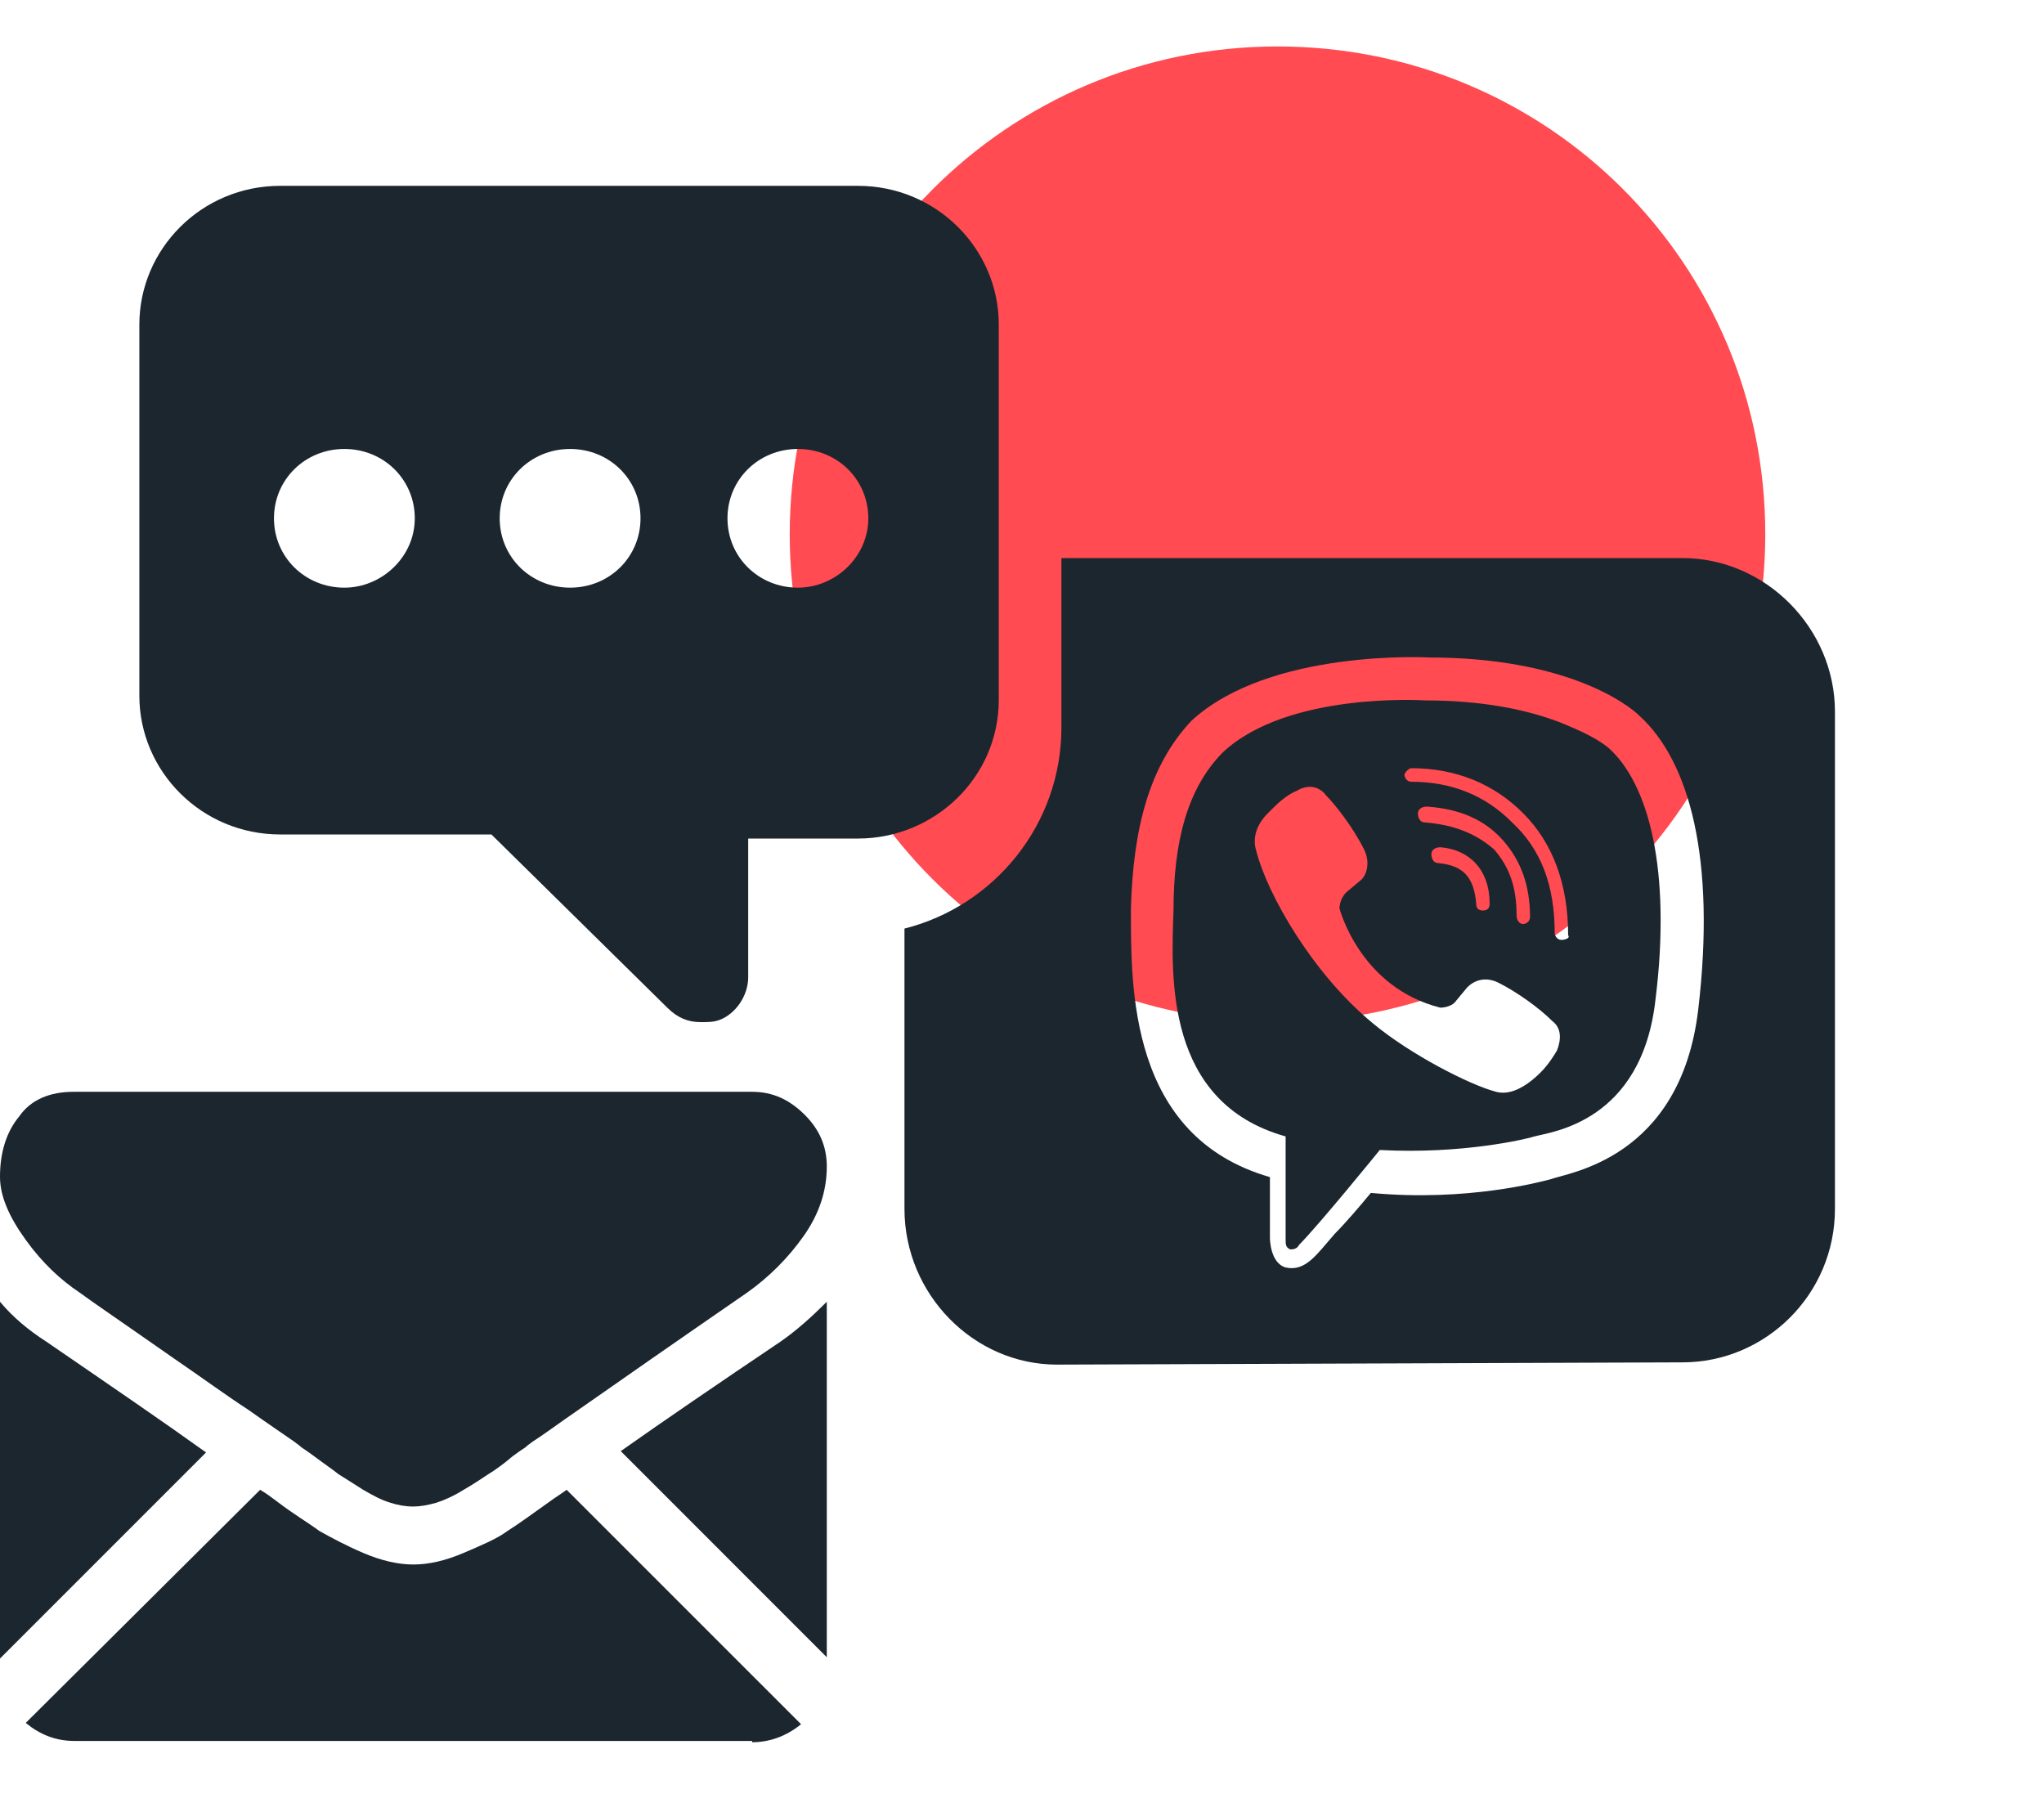
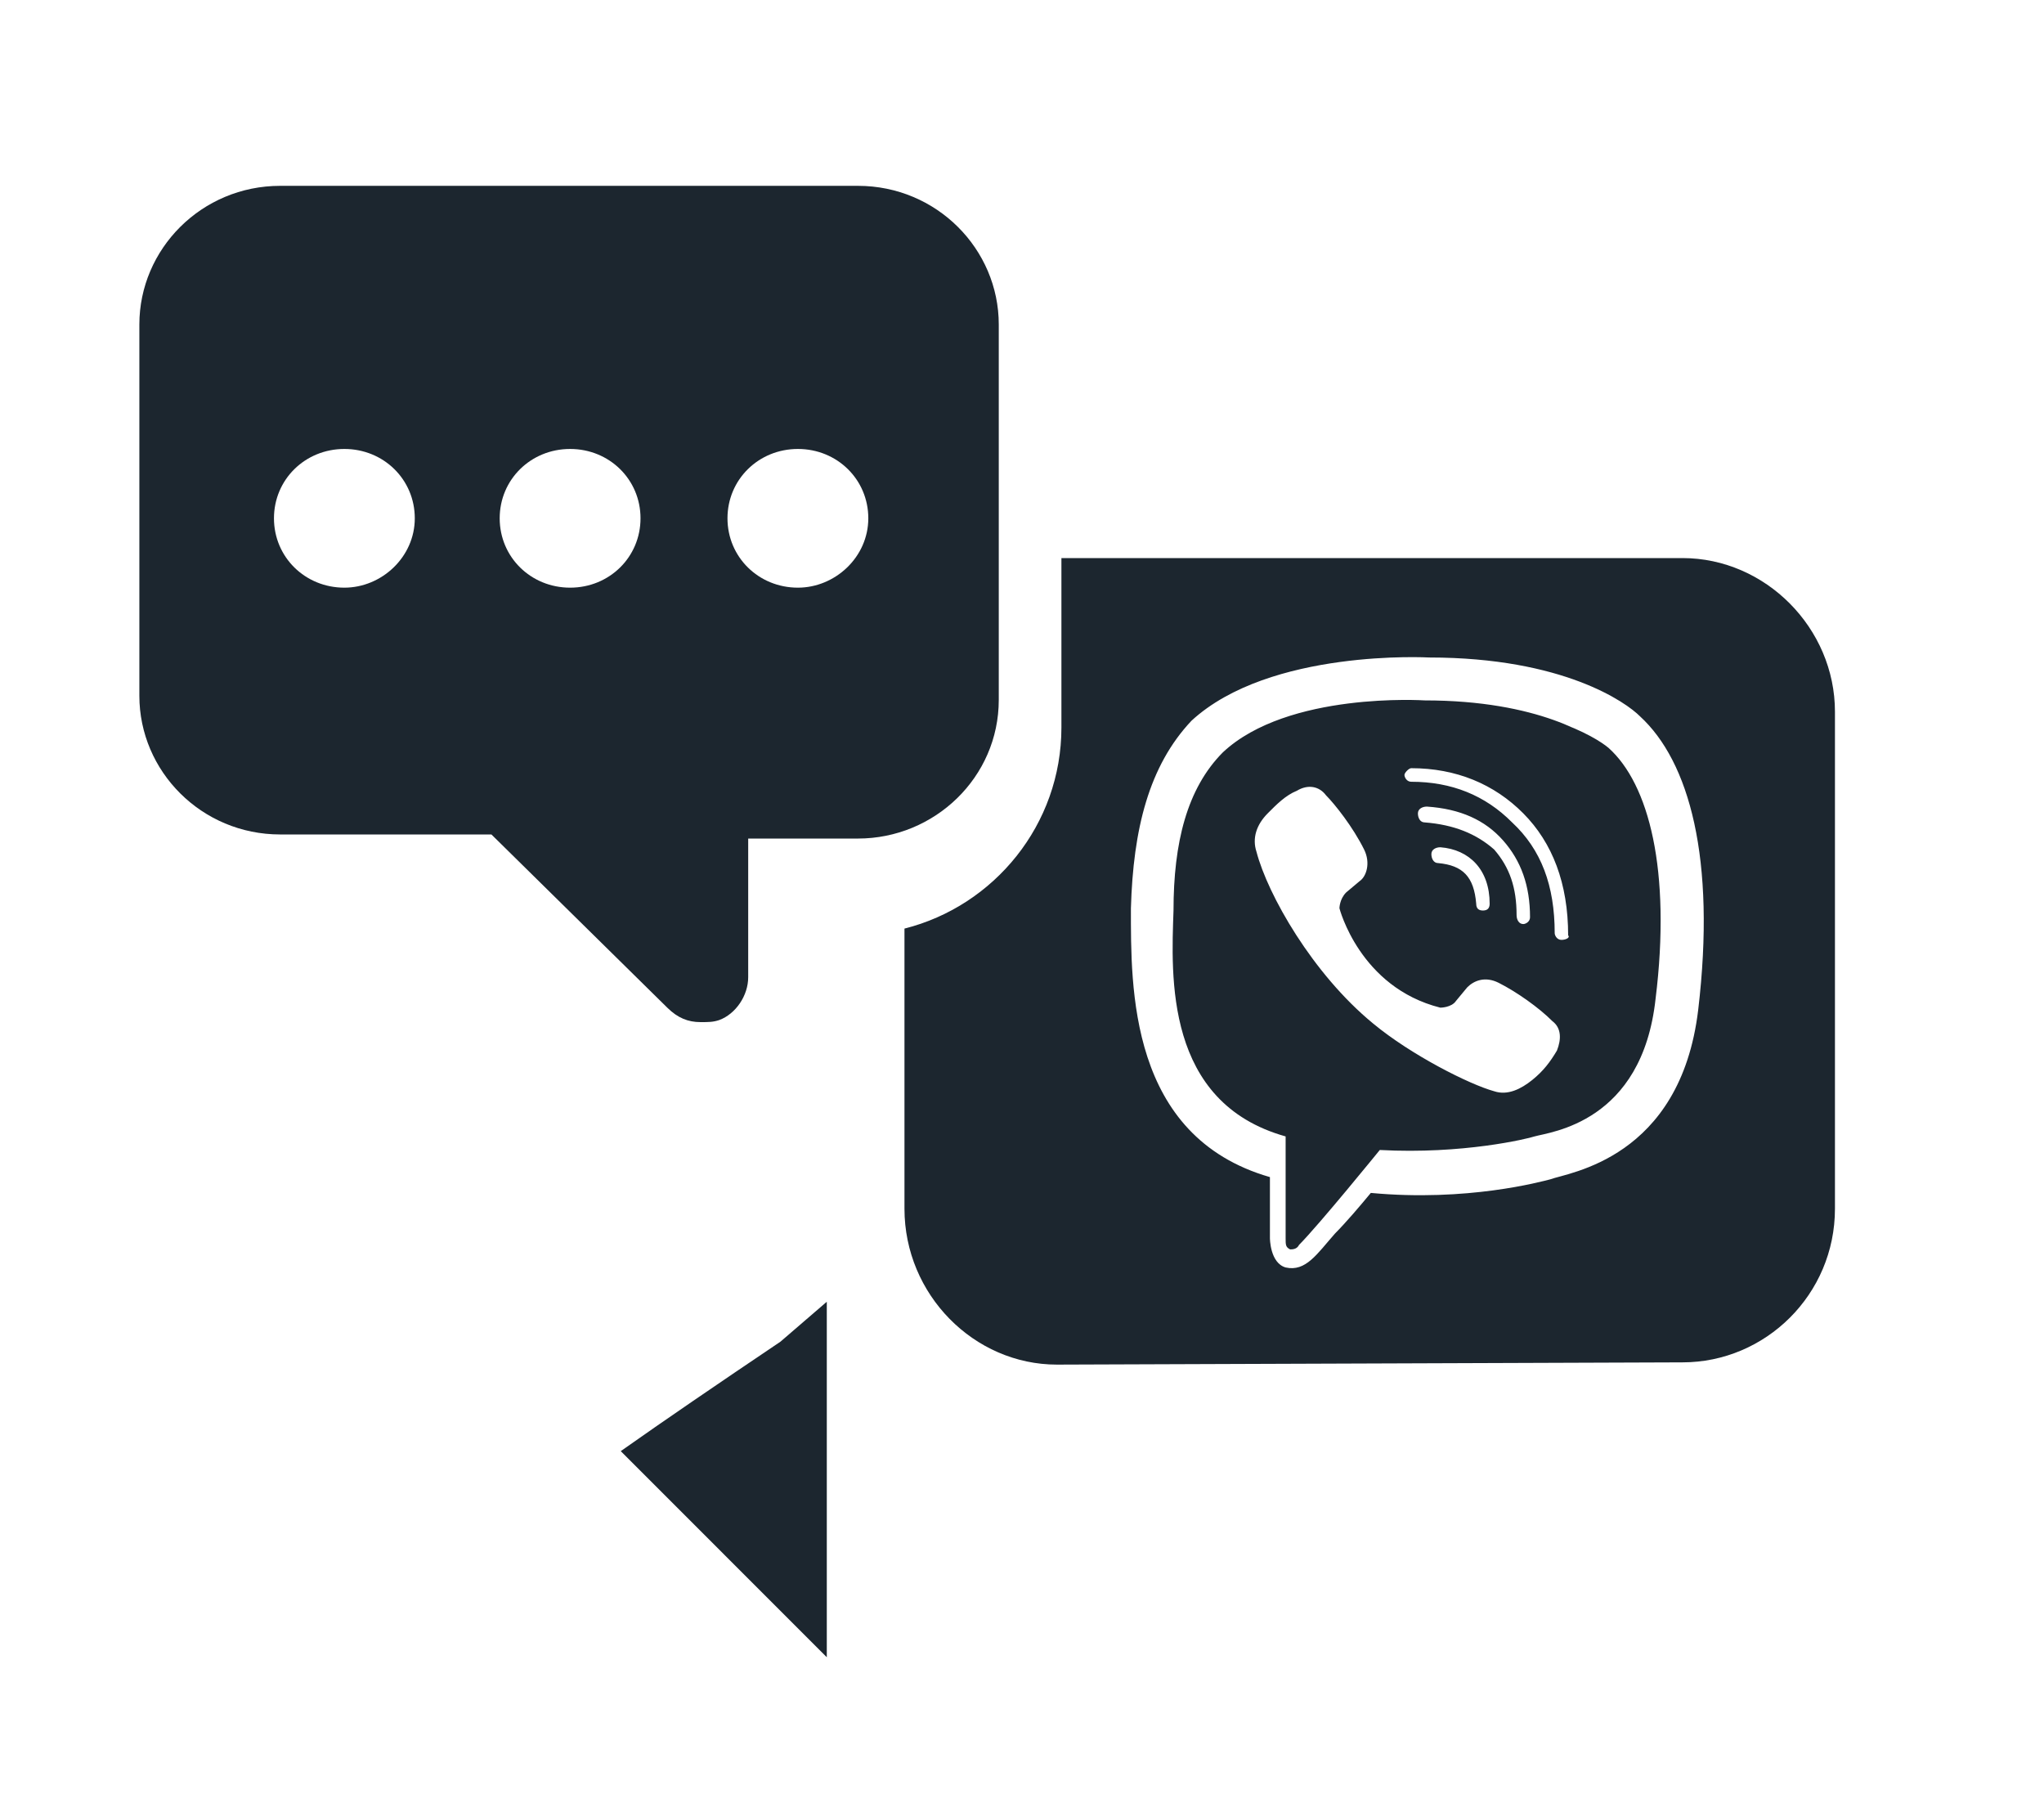
<svg xmlns="http://www.w3.org/2000/svg" width="88" height="78" viewBox="0 0 88 78" fill="none">
-   <path d="M76 23C76 34.545 66.644 44 55 44C43.455 44 34 34.645 34 23C34 11.455 43.355 2 55 2C66.644 2 76 11.355 76 23Z" fill="#FF4B51" />
  <path d="M36.937 8H12.063C8.675 8 6 10.722 6 13.971V29.951C6 33.2 8.675 35.922 12.063 35.922H21.157L28.735 43.385C29.181 43.824 29.627 44 30.161 44C30.518 44 30.696 44 30.964 43.912C31.677 43.649 32.212 42.858 32.212 42.068V36.098H36.937C40.236 36.098 43 33.463 43 30.127V13.971C43 10.722 40.325 8 36.937 8ZM14.826 25.298C13.133 25.298 11.795 23.98 11.795 22.312C11.795 20.644 13.133 19.327 14.826 19.327C16.52 19.327 17.858 20.644 17.858 22.312C17.858 23.98 16.431 25.298 14.826 25.298ZM24.545 25.298C22.851 25.298 21.513 23.98 21.513 22.312C21.513 20.644 22.851 19.327 24.545 19.327C26.239 19.327 27.576 20.644 27.576 22.312C27.576 23.98 26.239 25.298 24.545 25.298ZM34.352 25.298C32.658 25.298 31.32 23.98 31.32 22.312C31.32 20.644 32.658 19.327 34.352 19.327C36.046 19.327 37.383 20.644 37.383 22.312C37.383 23.98 35.957 25.298 34.352 25.298Z" fill="#1C262F" />
  <path d="M69.154 32.194C68.575 31.707 66.258 30.151 61.335 30.151C61.335 30.151 55.447 29.762 52.647 32.388C51.102 33.944 50.523 36.278 50.523 39.196C50.427 42.016 50.137 47.462 55.35 48.921V53.298C55.35 53.59 55.35 53.687 55.543 53.784C55.64 53.784 55.833 53.784 55.929 53.59C56.798 52.714 59.404 49.505 59.404 49.505C62.976 49.699 65.775 49.019 66.065 48.921C66.741 48.727 70.699 48.338 71.278 42.989C71.954 37.543 70.988 33.75 69.154 32.194ZM67.03 45.226C66.741 45.712 66.451 46.101 65.969 46.49C65.486 46.879 64.907 47.171 64.328 46.976C63.266 46.684 60.756 45.42 59.115 44.059C56.508 41.919 54.578 38.515 54.095 36.667C53.902 36.084 54.095 35.5 54.578 35.014C54.964 34.625 55.35 34.236 55.833 34.041C56.315 33.75 56.798 33.847 57.088 34.236C57.474 34.625 58.246 35.598 58.729 36.57C59.018 37.154 58.825 37.737 58.535 37.932L57.956 38.418C57.667 38.71 57.667 39.099 57.667 39.099C57.667 39.099 58.535 42.503 62.011 43.378C62.011 43.378 62.493 43.378 62.686 43.086L63.169 42.503C63.459 42.211 63.941 42.016 64.521 42.308C65.293 42.697 66.258 43.378 66.837 43.961C67.224 44.253 67.224 44.739 67.03 45.226ZM61.335 35.403C61.142 35.403 61.045 35.209 61.045 35.014C61.045 34.82 61.239 34.722 61.431 34.722C62.88 34.82 63.941 35.306 64.714 36.181C65.486 37.056 65.872 38.126 65.872 39.488C65.872 39.682 65.679 39.779 65.582 39.779C65.389 39.779 65.293 39.585 65.293 39.391C65.293 38.223 65.003 37.348 64.328 36.57C63.555 35.889 62.59 35.5 61.335 35.403ZM64.134 38.904C64.134 39.099 64.038 39.196 63.845 39.196C63.652 39.196 63.555 39.099 63.555 38.904C63.459 37.737 62.976 37.251 61.914 37.154C61.721 37.154 61.625 36.959 61.625 36.765C61.625 36.57 61.818 36.473 62.011 36.473C63.266 36.57 64.134 37.445 64.134 38.904ZM67.224 40.46C67.03 40.46 66.934 40.266 66.934 40.169C66.934 38.126 66.355 36.57 65.1 35.403C63.941 34.236 62.493 33.653 60.756 33.653C60.563 33.653 60.466 33.458 60.466 33.361C60.466 33.264 60.659 33.069 60.756 33.069C62.686 33.069 64.328 33.75 65.582 35.014C66.837 36.278 67.513 38.029 67.513 40.266C67.61 40.363 67.416 40.46 67.224 40.46ZM69.154 32.194C68.575 31.707 66.258 30.151 61.335 30.151C61.335 30.151 55.447 29.762 52.647 32.388C51.102 33.944 50.523 36.278 50.523 39.196C50.427 42.016 50.137 47.462 55.35 48.921V53.298C55.35 53.59 55.35 53.687 55.543 53.784C55.64 53.784 55.833 53.784 55.929 53.59C56.798 52.714 59.404 49.505 59.404 49.505C62.976 49.699 65.775 49.019 66.065 48.921C66.741 48.727 70.699 48.338 71.278 42.989C71.954 37.543 70.988 33.75 69.154 32.194ZM67.03 45.226C66.741 45.712 66.451 46.101 65.969 46.49C65.486 46.879 64.907 47.171 64.328 46.976C63.266 46.684 60.756 45.42 59.115 44.059C56.508 41.919 54.578 38.515 54.095 36.667C53.902 36.084 54.095 35.5 54.578 35.014C54.964 34.625 55.35 34.236 55.833 34.041C56.315 33.75 56.798 33.847 57.088 34.236C57.474 34.625 58.246 35.598 58.729 36.57C59.018 37.154 58.825 37.737 58.535 37.932L57.956 38.418C57.667 38.71 57.667 39.099 57.667 39.099C57.667 39.099 58.535 42.503 62.011 43.378C62.011 43.378 62.493 43.378 62.686 43.086L63.169 42.503C63.459 42.211 63.941 42.016 64.521 42.308C65.293 42.697 66.258 43.378 66.837 43.961C67.224 44.253 67.224 44.739 67.03 45.226ZM61.335 35.403C61.142 35.403 61.045 35.209 61.045 35.014C61.045 34.82 61.239 34.722 61.431 34.722C62.88 34.82 63.941 35.306 64.714 36.181C65.486 37.056 65.872 38.126 65.872 39.488C65.872 39.682 65.679 39.779 65.582 39.779C65.389 39.779 65.293 39.585 65.293 39.391C65.293 38.223 65.003 37.348 64.328 36.57C63.555 35.889 62.59 35.5 61.335 35.403ZM64.134 38.904C64.134 39.099 64.038 39.196 63.845 39.196C63.652 39.196 63.555 39.099 63.555 38.904C63.459 37.737 62.976 37.251 61.914 37.154C61.721 37.154 61.625 36.959 61.625 36.765C61.625 36.57 61.818 36.473 62.011 36.473C63.266 36.57 64.134 37.445 64.134 38.904ZM67.224 40.46C67.03 40.46 66.934 40.266 66.934 40.169C66.934 38.126 66.355 36.57 65.1 35.403C63.941 34.236 62.493 33.653 60.756 33.653C60.563 33.653 60.466 33.458 60.466 33.361C60.466 33.264 60.659 33.069 60.756 33.069C62.686 33.069 64.328 33.75 65.582 35.014C66.837 36.278 67.513 38.029 67.513 40.266C67.61 40.363 67.416 40.46 67.224 40.46ZM69.154 32.194C68.575 31.707 66.258 30.151 61.335 30.151C61.335 30.151 55.447 29.762 52.647 32.388C51.102 33.944 50.523 36.278 50.523 39.196C50.427 42.016 50.137 47.462 55.35 48.921V53.298C55.35 53.59 55.35 53.687 55.543 53.784C55.64 53.784 55.833 53.784 55.929 53.59C56.798 52.714 59.404 49.505 59.404 49.505C62.976 49.699 65.775 49.019 66.065 48.921C66.741 48.727 70.699 48.338 71.278 42.989C71.954 37.543 70.988 33.75 69.154 32.194ZM67.03 45.226C66.741 45.712 66.451 46.101 65.969 46.49C65.486 46.879 64.907 47.171 64.328 46.976C63.266 46.684 60.756 45.42 59.115 44.059C56.508 41.919 54.578 38.515 54.095 36.667C53.902 36.084 54.095 35.5 54.578 35.014C54.964 34.625 55.35 34.236 55.833 34.041C56.315 33.75 56.798 33.847 57.088 34.236C57.474 34.625 58.246 35.598 58.729 36.57C59.018 37.154 58.825 37.737 58.535 37.932L57.956 38.418C57.667 38.71 57.667 39.099 57.667 39.099C57.667 39.099 58.535 42.503 62.011 43.378C62.011 43.378 62.493 43.378 62.686 43.086L63.169 42.503C63.459 42.211 63.941 42.016 64.521 42.308C65.293 42.697 66.258 43.378 66.837 43.961C67.224 44.253 67.224 44.739 67.03 45.226ZM61.335 35.403C61.142 35.403 61.045 35.209 61.045 35.014C61.045 34.82 61.239 34.722 61.431 34.722C62.88 34.82 63.941 35.306 64.714 36.181C65.486 37.056 65.872 38.126 65.872 39.488C65.872 39.682 65.679 39.779 65.582 39.779C65.389 39.779 65.293 39.585 65.293 39.391C65.293 38.223 65.003 37.348 64.328 36.57C63.555 35.889 62.59 35.5 61.335 35.403ZM64.134 38.904C64.134 39.099 64.038 39.196 63.845 39.196C63.652 39.196 63.555 39.099 63.555 38.904C63.459 37.737 62.976 37.251 61.914 37.154C61.721 37.154 61.625 36.959 61.625 36.765C61.625 36.57 61.818 36.473 62.011 36.473C63.266 36.57 64.134 37.445 64.134 38.904ZM67.224 40.46C67.03 40.46 66.934 40.266 66.934 40.169C66.934 38.126 66.355 36.57 65.1 35.403C63.941 34.236 62.493 33.653 60.756 33.653C60.563 33.653 60.466 33.458 60.466 33.361C60.466 33.264 60.659 33.069 60.756 33.069C62.686 33.069 64.328 33.75 65.582 35.014C66.837 36.278 67.513 38.029 67.513 40.266C67.61 40.363 67.416 40.46 67.224 40.46ZM69.154 32.194C68.575 31.707 66.258 30.151 61.335 30.151C61.335 30.151 55.447 29.762 52.647 32.388C51.102 33.944 50.523 36.278 50.523 39.196C50.427 42.016 50.137 47.462 55.35 48.921V53.298C55.35 53.59 55.35 53.687 55.543 53.784C55.64 53.784 55.833 53.784 55.929 53.59C56.798 52.714 59.404 49.505 59.404 49.505C62.976 49.699 65.775 49.019 66.065 48.921C66.741 48.727 70.699 48.338 71.278 42.989C71.954 37.543 70.988 33.75 69.154 32.194ZM67.03 45.226C66.741 45.712 66.451 46.101 65.969 46.49C65.486 46.879 64.907 47.171 64.328 46.976C63.266 46.684 60.756 45.42 59.115 44.059C56.508 41.919 54.578 38.515 54.095 36.667C53.902 36.084 54.095 35.5 54.578 35.014C54.964 34.625 55.35 34.236 55.833 34.041C56.315 33.75 56.798 33.847 57.088 34.236C57.474 34.625 58.246 35.598 58.729 36.57C59.018 37.154 58.825 37.737 58.535 37.932L57.956 38.418C57.667 38.71 57.667 39.099 57.667 39.099C57.667 39.099 58.535 42.503 62.011 43.378C62.011 43.378 62.493 43.378 62.686 43.086L63.169 42.503C63.459 42.211 63.941 42.016 64.521 42.308C65.293 42.697 66.258 43.378 66.837 43.961C67.224 44.253 67.224 44.739 67.03 45.226ZM61.335 35.403C61.142 35.403 61.045 35.209 61.045 35.014C61.045 34.82 61.239 34.722 61.431 34.722C62.88 34.82 63.941 35.306 64.714 36.181C65.486 37.056 65.872 38.126 65.872 39.488C65.872 39.682 65.679 39.779 65.582 39.779C65.389 39.779 65.293 39.585 65.293 39.391C65.293 38.223 65.003 37.348 64.328 36.57C63.555 35.889 62.59 35.5 61.335 35.403ZM64.134 38.904C64.134 39.099 64.038 39.196 63.845 39.196C63.652 39.196 63.555 39.099 63.555 38.904C63.459 37.737 62.976 37.251 61.914 37.154C61.721 37.154 61.625 36.959 61.625 36.765C61.625 36.57 61.818 36.473 62.011 36.473C63.266 36.57 64.134 37.445 64.134 38.904ZM67.224 40.46C67.03 40.46 66.934 40.266 66.934 40.169C66.934 38.126 66.355 36.57 65.1 35.403C63.941 34.236 62.493 33.653 60.756 33.653C60.563 33.653 60.466 33.458 60.466 33.361C60.466 33.264 60.659 33.069 60.756 33.069C62.686 33.069 64.328 33.75 65.582 35.014C66.837 36.278 67.513 38.029 67.513 40.266C67.61 40.363 67.416 40.46 67.224 40.46ZM72.436 24.024H45.697V31.318C45.697 35.5 42.801 39.002 38.94 39.974V52.033C38.94 55.729 41.932 58.744 45.504 58.744L72.436 58.647C76.008 58.647 79 55.729 79 52.033V30.638C79 27.039 76.008 24.024 72.436 24.024ZM73.112 43.475C72.34 49.894 67.513 50.477 66.741 50.769C66.355 50.866 63.169 51.742 59.018 51.353C58.535 51.936 57.956 52.617 57.474 53.103C56.701 53.978 56.219 54.757 55.35 54.562C54.674 54.367 54.674 53.298 54.674 53.298V50.672C48.593 48.921 48.689 42.503 48.689 39.099C48.786 35.695 49.462 32.972 51.296 31.027C54.674 27.915 61.528 28.304 61.528 28.304C67.32 28.304 70.023 30.249 70.602 30.832C72.726 32.777 73.884 36.959 73.112 43.475ZM61.335 30.151C61.335 30.151 55.447 29.762 52.647 32.388C51.102 33.944 50.523 36.278 50.523 39.196C50.427 42.016 50.137 47.462 55.35 48.921V53.298C55.35 53.59 55.35 53.687 55.543 53.784C55.64 53.784 55.833 53.784 55.929 53.59C56.798 52.714 59.404 49.505 59.404 49.505C62.976 49.699 65.775 49.019 66.065 48.921C66.741 48.727 70.699 48.338 71.278 42.989C71.954 37.445 70.988 33.75 69.251 32.194C68.671 31.707 66.258 30.249 61.335 30.151ZM67.03 45.226C66.741 45.712 66.451 46.101 65.969 46.49C65.486 46.879 64.907 47.171 64.328 46.976C63.266 46.684 60.756 45.42 59.115 44.059C56.508 41.919 54.578 38.515 54.095 36.667C53.902 36.084 54.095 35.5 54.578 35.014C54.964 34.625 55.35 34.236 55.833 34.041C56.315 33.75 56.798 33.847 57.088 34.236C57.474 34.625 58.246 35.598 58.729 36.57C59.018 37.154 58.825 37.737 58.535 37.932L57.956 38.418C57.667 38.71 57.667 39.099 57.667 39.099C57.667 39.099 58.535 42.503 62.011 43.378C62.011 43.378 62.493 43.378 62.686 43.086L63.169 42.503C63.459 42.211 63.941 42.016 64.521 42.308C65.293 42.697 66.258 43.378 66.837 43.961C67.224 44.253 67.224 44.739 67.03 45.226ZM61.335 35.403C61.142 35.403 61.045 35.209 61.045 35.014C61.045 34.82 61.239 34.722 61.431 34.722C62.88 34.82 63.941 35.306 64.714 36.181C65.486 37.056 65.872 38.126 65.872 39.488C65.872 39.682 65.679 39.779 65.582 39.779C65.389 39.779 65.293 39.585 65.293 39.391C65.293 38.223 65.003 37.348 64.328 36.57C63.555 35.889 62.59 35.5 61.335 35.403ZM64.134 38.904C64.134 39.099 64.038 39.196 63.845 39.196C63.652 39.196 63.555 39.099 63.555 38.904C63.459 37.737 62.976 37.251 61.914 37.154C61.721 37.154 61.625 36.959 61.625 36.765C61.625 36.57 61.818 36.473 62.011 36.473C63.266 36.57 64.134 37.445 64.134 38.904ZM67.224 40.46C67.03 40.46 66.934 40.266 66.934 40.169C66.934 38.126 66.355 36.57 65.1 35.403C63.941 34.236 62.493 33.653 60.756 33.653C60.563 33.653 60.466 33.458 60.466 33.361C60.466 33.264 60.659 33.069 60.756 33.069C62.686 33.069 64.328 33.75 65.582 35.014C66.837 36.278 67.513 38.029 67.513 40.266C67.61 40.363 67.416 40.46 67.224 40.46ZM69.154 32.194C68.575 31.707 66.258 30.151 61.335 30.151C61.335 30.151 55.447 29.762 52.647 32.388C51.102 33.944 50.523 36.278 50.523 39.196C50.427 42.016 50.137 47.462 55.35 48.921V53.298C55.35 53.59 55.35 53.687 55.543 53.784C55.64 53.784 55.833 53.784 55.929 53.59C56.798 52.714 59.404 49.505 59.404 49.505C62.976 49.699 65.775 49.019 66.065 48.921C66.741 48.727 70.699 48.338 71.278 42.989C71.954 37.543 70.988 33.75 69.154 32.194ZM67.03 45.226C66.741 45.712 66.451 46.101 65.969 46.49C65.486 46.879 64.907 47.171 64.328 46.976C63.266 46.684 60.756 45.42 59.115 44.059C56.508 41.919 54.578 38.515 54.095 36.667C53.902 36.084 54.095 35.5 54.578 35.014C54.964 34.625 55.35 34.236 55.833 34.041C56.315 33.75 56.798 33.847 57.088 34.236C57.474 34.625 58.246 35.598 58.729 36.57C59.018 37.154 58.825 37.737 58.535 37.932L57.956 38.418C57.667 38.71 57.667 39.099 57.667 39.099C57.667 39.099 58.535 42.503 62.011 43.378C62.011 43.378 62.493 43.378 62.686 43.086L63.169 42.503C63.459 42.211 63.941 42.016 64.521 42.308C65.293 42.697 66.258 43.378 66.837 43.961C67.224 44.253 67.224 44.739 67.03 45.226ZM61.335 35.403C61.142 35.403 61.045 35.209 61.045 35.014C61.045 34.82 61.239 34.722 61.431 34.722C62.88 34.82 63.941 35.306 64.714 36.181C65.486 37.056 65.872 38.126 65.872 39.488C65.872 39.682 65.679 39.779 65.582 39.779C65.389 39.779 65.293 39.585 65.293 39.391C65.293 38.223 65.003 37.348 64.328 36.57C63.555 35.889 62.59 35.5 61.335 35.403ZM64.134 38.904C64.134 39.099 64.038 39.196 63.845 39.196C63.652 39.196 63.555 39.099 63.555 38.904C63.459 37.737 62.976 37.251 61.914 37.154C61.721 37.154 61.625 36.959 61.625 36.765C61.625 36.57 61.818 36.473 62.011 36.473C63.266 36.57 64.134 37.445 64.134 38.904ZM67.224 40.46C67.03 40.46 66.934 40.266 66.934 40.169C66.934 38.126 66.355 36.57 65.1 35.403C63.941 34.236 62.493 33.653 60.756 33.653C60.563 33.653 60.466 33.458 60.466 33.361C60.466 33.264 60.659 33.069 60.756 33.069C62.686 33.069 64.328 33.75 65.582 35.014C66.837 36.278 67.513 38.029 67.513 40.266C67.61 40.363 67.416 40.46 67.224 40.46ZM69.154 32.194C68.575 31.707 66.258 30.151 61.335 30.151C61.335 30.151 55.447 29.762 52.647 32.388C51.102 33.944 50.523 36.278 50.523 39.196C50.427 42.016 50.137 47.462 55.35 48.921V53.298C55.35 53.59 55.35 53.687 55.543 53.784C55.64 53.784 55.833 53.784 55.929 53.59C56.798 52.714 59.404 49.505 59.404 49.505C62.976 49.699 65.775 49.019 66.065 48.921C66.741 48.727 70.699 48.338 71.278 42.989C71.954 37.543 70.988 33.75 69.154 32.194ZM67.03 45.226C66.741 45.712 66.451 46.101 65.969 46.49C65.486 46.879 64.907 47.171 64.328 46.976C63.266 46.684 60.756 45.42 59.115 44.059C56.508 41.919 54.578 38.515 54.095 36.667C53.902 36.084 54.095 35.5 54.578 35.014C54.964 34.625 55.35 34.236 55.833 34.041C56.315 33.75 56.798 33.847 57.088 34.236C57.474 34.625 58.246 35.598 58.729 36.57C59.018 37.154 58.825 37.737 58.535 37.932L57.956 38.418C57.667 38.71 57.667 39.099 57.667 39.099C57.667 39.099 58.535 42.503 62.011 43.378C62.011 43.378 62.493 43.378 62.686 43.086L63.169 42.503C63.459 42.211 63.941 42.016 64.521 42.308C65.293 42.697 66.258 43.378 66.837 43.961C67.224 44.253 67.224 44.739 67.03 45.226ZM61.335 35.403C61.142 35.403 61.045 35.209 61.045 35.014C61.045 34.82 61.239 34.722 61.431 34.722C62.88 34.82 63.941 35.306 64.714 36.181C65.486 37.056 65.872 38.126 65.872 39.488C65.872 39.682 65.679 39.779 65.582 39.779C65.389 39.779 65.293 39.585 65.293 39.391C65.293 38.223 65.003 37.348 64.328 36.57C63.555 35.889 62.59 35.5 61.335 35.403ZM64.134 38.904C64.134 39.099 64.038 39.196 63.845 39.196C63.652 39.196 63.555 39.099 63.555 38.904C63.459 37.737 62.976 37.251 61.914 37.154C61.721 37.154 61.625 36.959 61.625 36.765C61.625 36.57 61.818 36.473 62.011 36.473C63.266 36.57 64.134 37.445 64.134 38.904ZM67.224 40.46C67.03 40.46 66.934 40.266 66.934 40.169C66.934 38.126 66.355 36.57 65.1 35.403C63.941 34.236 62.493 33.653 60.756 33.653C60.563 33.653 60.466 33.458 60.466 33.361C60.466 33.264 60.659 33.069 60.756 33.069C62.686 33.069 64.328 33.75 65.582 35.014C66.837 36.278 67.513 38.029 67.513 40.266C67.61 40.363 67.416 40.46 67.224 40.46ZM69.154 32.194C68.575 31.707 66.258 30.151 61.335 30.151C61.335 30.151 55.447 29.762 52.647 32.388C51.102 33.944 50.523 36.278 50.523 39.196C50.427 42.016 50.137 47.462 55.35 48.921V53.298C55.35 53.59 55.35 53.687 55.543 53.784C55.64 53.784 55.833 53.784 55.929 53.59C56.798 52.714 59.404 49.505 59.404 49.505C62.976 49.699 65.775 49.019 66.065 48.921C66.741 48.727 70.699 48.338 71.278 42.989C71.954 37.543 70.988 33.75 69.154 32.194ZM67.03 45.226C66.741 45.712 66.451 46.101 65.969 46.49C65.486 46.879 64.907 47.171 64.328 46.976C63.266 46.684 60.756 45.42 59.115 44.059C56.508 41.919 54.578 38.515 54.095 36.667C53.902 36.084 54.095 35.5 54.578 35.014C54.964 34.625 55.35 34.236 55.833 34.041C56.315 33.75 56.798 33.847 57.088 34.236C57.474 34.625 58.246 35.598 58.729 36.57C59.018 37.154 58.825 37.737 58.535 37.932L57.956 38.418C57.667 38.71 57.667 39.099 57.667 39.099C57.667 39.099 58.535 42.503 62.011 43.378C62.011 43.378 62.493 43.378 62.686 43.086L63.169 42.503C63.459 42.211 63.941 42.016 64.521 42.308C65.293 42.697 66.258 43.378 66.837 43.961C67.224 44.253 67.224 44.739 67.03 45.226ZM61.335 35.403C61.142 35.403 61.045 35.209 61.045 35.014C61.045 34.82 61.239 34.722 61.431 34.722C62.88 34.82 63.941 35.306 64.714 36.181C65.486 37.056 65.872 38.126 65.872 39.488C65.872 39.682 65.679 39.779 65.582 39.779C65.389 39.779 65.293 39.585 65.293 39.391C65.293 38.223 65.003 37.348 64.328 36.57C63.555 35.889 62.59 35.5 61.335 35.403ZM64.134 38.904C64.134 39.099 64.038 39.196 63.845 39.196C63.652 39.196 63.555 39.099 63.555 38.904C63.459 37.737 62.976 37.251 61.914 37.154C61.721 37.154 61.625 36.959 61.625 36.765C61.625 36.57 61.818 36.473 62.011 36.473C63.266 36.57 64.134 37.445 64.134 38.904ZM67.224 40.46C67.03 40.46 66.934 40.266 66.934 40.169C66.934 38.126 66.355 36.57 65.1 35.403C63.941 34.236 62.493 33.653 60.756 33.653C60.563 33.653 60.466 33.458 60.466 33.361C60.466 33.264 60.659 33.069 60.756 33.069C62.686 33.069 64.328 33.75 65.582 35.014C66.837 36.278 67.513 38.029 67.513 40.266C67.61 40.363 67.416 40.46 67.224 40.46ZM69.154 32.194C68.575 31.707 66.258 30.151 61.335 30.151C61.335 30.151 55.447 29.762 52.647 32.388C51.102 33.944 50.523 36.278 50.523 39.196C50.427 42.016 50.137 47.462 55.35 48.921V53.298C55.35 53.59 55.35 53.687 55.543 53.784C55.64 53.784 55.833 53.784 55.929 53.59C56.798 52.714 59.404 49.505 59.404 49.505C62.976 49.699 65.775 49.019 66.065 48.921C66.741 48.727 70.699 48.338 71.278 42.989C71.954 37.543 70.988 33.75 69.154 32.194ZM67.03 45.226C66.741 45.712 66.451 46.101 65.969 46.49C65.486 46.879 64.907 47.171 64.328 46.976C63.266 46.684 60.756 45.42 59.115 44.059C56.508 41.919 54.578 38.515 54.095 36.667C53.902 36.084 54.095 35.5 54.578 35.014C54.964 34.625 55.35 34.236 55.833 34.041C56.315 33.75 56.798 33.847 57.088 34.236C57.474 34.625 58.246 35.598 58.729 36.57C59.018 37.154 58.825 37.737 58.535 37.932L57.956 38.418C57.667 38.71 57.667 39.099 57.667 39.099C57.667 39.099 58.535 42.503 62.011 43.378C62.011 43.378 62.493 43.378 62.686 43.086L63.169 42.503C63.459 42.211 63.941 42.016 64.521 42.308C65.293 42.697 66.258 43.378 66.837 43.961C67.224 44.253 67.224 44.739 67.03 45.226ZM61.335 35.403C61.142 35.403 61.045 35.209 61.045 35.014C61.045 34.82 61.239 34.722 61.431 34.722C62.88 34.82 63.941 35.306 64.714 36.181C65.486 37.056 65.872 38.126 65.872 39.488C65.872 39.682 65.679 39.779 65.582 39.779C65.389 39.779 65.293 39.585 65.293 39.391C65.293 38.223 65.003 37.348 64.328 36.57C63.555 35.889 62.59 35.5 61.335 35.403ZM64.134 38.904C64.134 39.099 64.038 39.196 63.845 39.196C63.652 39.196 63.555 39.099 63.555 38.904C63.459 37.737 62.976 37.251 61.914 37.154C61.721 37.154 61.625 36.959 61.625 36.765C61.625 36.57 61.818 36.473 62.011 36.473C63.266 36.57 64.134 37.445 64.134 38.904ZM67.224 40.46C67.03 40.46 66.934 40.266 66.934 40.169C66.934 38.126 66.355 36.57 65.1 35.403C63.941 34.236 62.493 33.653 60.756 33.653C60.563 33.653 60.466 33.458 60.466 33.361C60.466 33.264 60.659 33.069 60.756 33.069C62.686 33.069 64.328 33.75 65.582 35.014C66.837 36.278 67.513 38.029 67.513 40.266C67.61 40.363 67.416 40.46 67.224 40.46Z" fill="#1C262F" />
-   <path d="M32.381 75C33.157 75 33.878 74.723 34.488 74.224L24.396 64.133C24.175 64.299 23.898 64.465 23.676 64.632C22.899 65.186 22.29 65.63 21.846 65.907C21.402 66.24 20.737 66.517 19.961 66.85C19.185 67.182 18.464 67.349 17.799 67.349C17.133 67.349 16.412 67.182 15.636 66.85C14.86 66.517 14.25 66.184 13.751 65.907C13.307 65.574 12.642 65.186 11.921 64.632C11.7 64.465 11.478 64.299 11.2 64.133L1.109 74.168C1.719 74.667 2.385 74.945 3.216 74.945H32.381V75Z" fill="#1C262F" />
-   <path d="M1.996 57.757C1.22 57.258 0.554 56.703 0 56.038V71.396L8.871 62.525C7.097 61.25 4.824 59.697 1.996 57.757Z" fill="#1C262F" />
-   <path d="M33.6 57.757C30.883 59.586 28.61 61.139 26.725 62.469L35.596 71.341V56.038C34.986 56.648 34.321 57.258 33.6 57.757Z" fill="#1C262F" />
-   <path d="M32.38 47H3.16C2.162 47 1.331 47.333 0.832 48.053C0.277 48.719 0 49.606 0 50.659C0 51.491 0.388 52.378 1.109 53.376C1.83 54.374 2.606 55.095 3.438 55.65C3.881 55.982 5.267 56.925 7.485 58.477C8.705 59.309 9.758 60.085 10.701 60.695C11.477 61.249 12.143 61.693 12.697 62.081C12.752 62.137 12.863 62.192 12.974 62.303C13.141 62.414 13.307 62.525 13.529 62.691C13.972 63.024 14.305 63.245 14.582 63.467C14.859 63.634 15.192 63.855 15.636 64.133C16.024 64.355 16.412 64.576 16.8 64.687C17.133 64.798 17.465 64.853 17.798 64.853C18.075 64.853 18.408 64.798 18.796 64.687C19.129 64.576 19.517 64.41 19.96 64.133C20.349 63.911 20.681 63.689 21.014 63.467C21.291 63.301 21.679 63.024 22.067 62.691C22.289 62.525 22.455 62.414 22.622 62.303C22.733 62.192 22.844 62.137 22.899 62.081C23.343 61.804 24.008 61.305 24.895 60.695C26.558 59.531 28.943 57.867 32.158 55.65C33.101 54.984 33.933 54.153 34.598 53.21C35.263 52.267 35.596 51.269 35.596 50.216C35.596 49.329 35.263 48.608 34.654 47.998C33.988 47.333 33.267 47 32.38 47Z" fill="#1C262F" />
+   <path d="M33.6 57.757C30.883 59.586 28.61 61.139 26.725 62.469L35.596 71.341V56.038Z" fill="#1C262F" />
</svg>